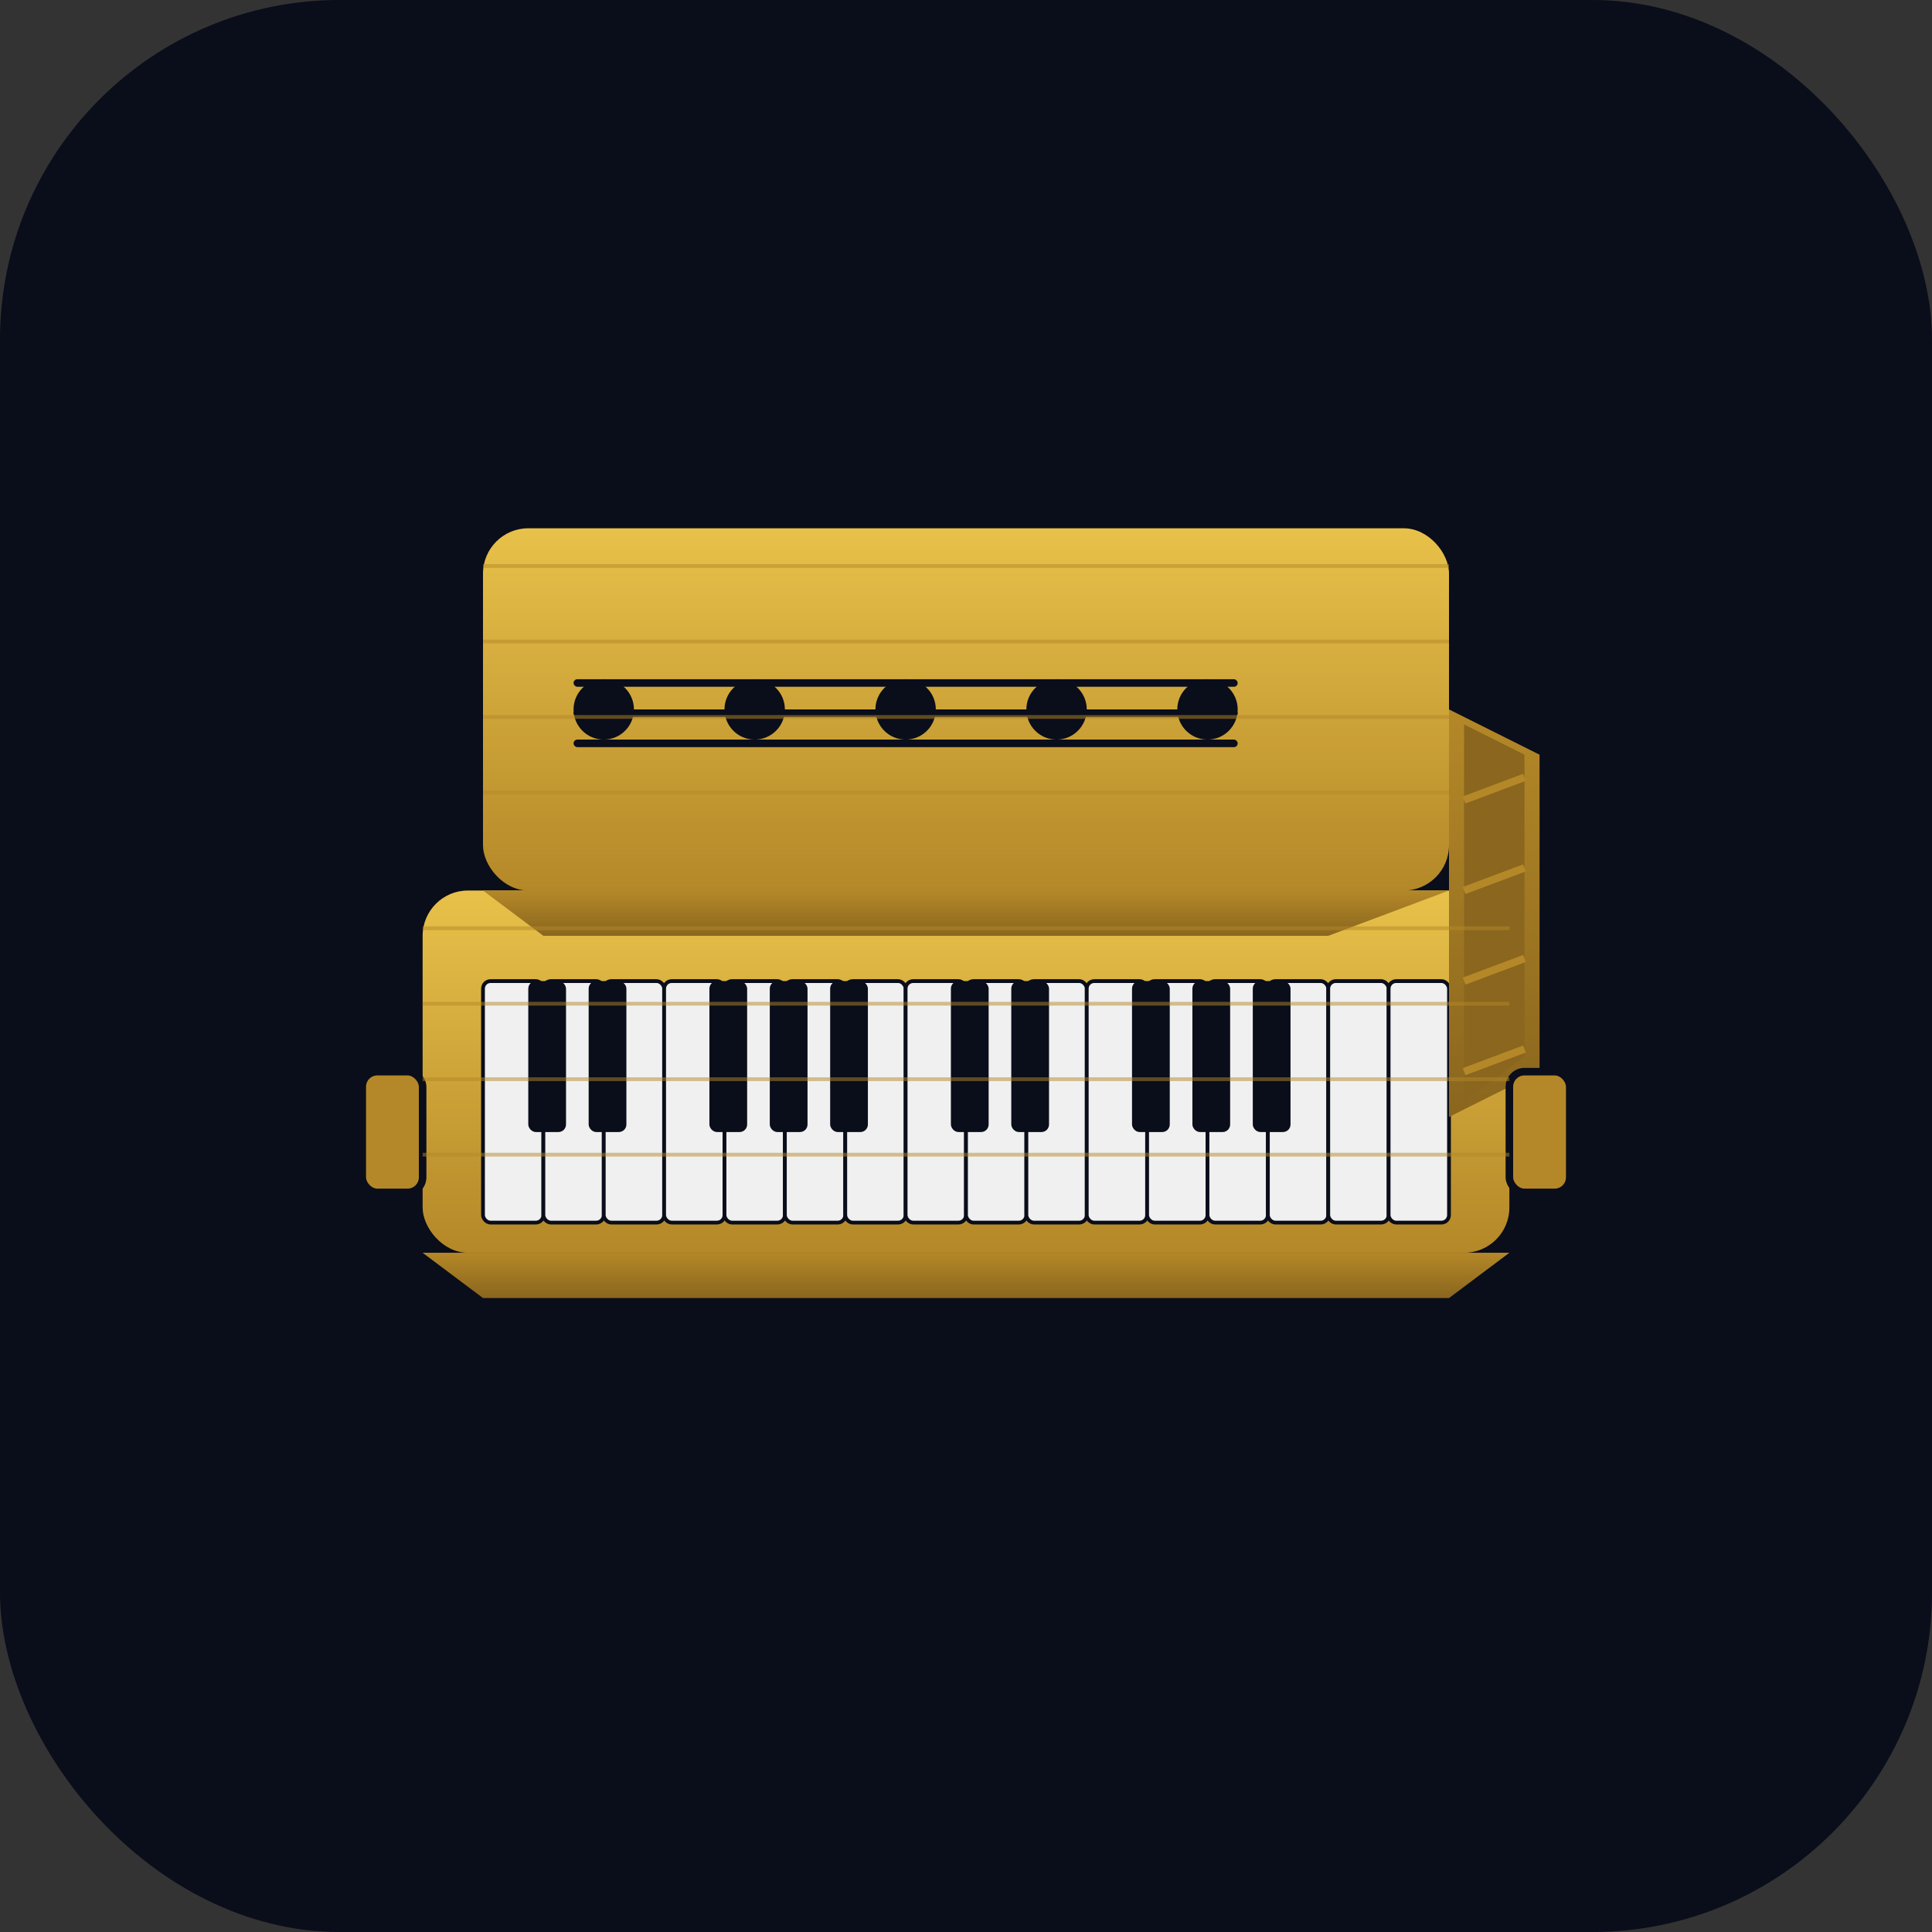
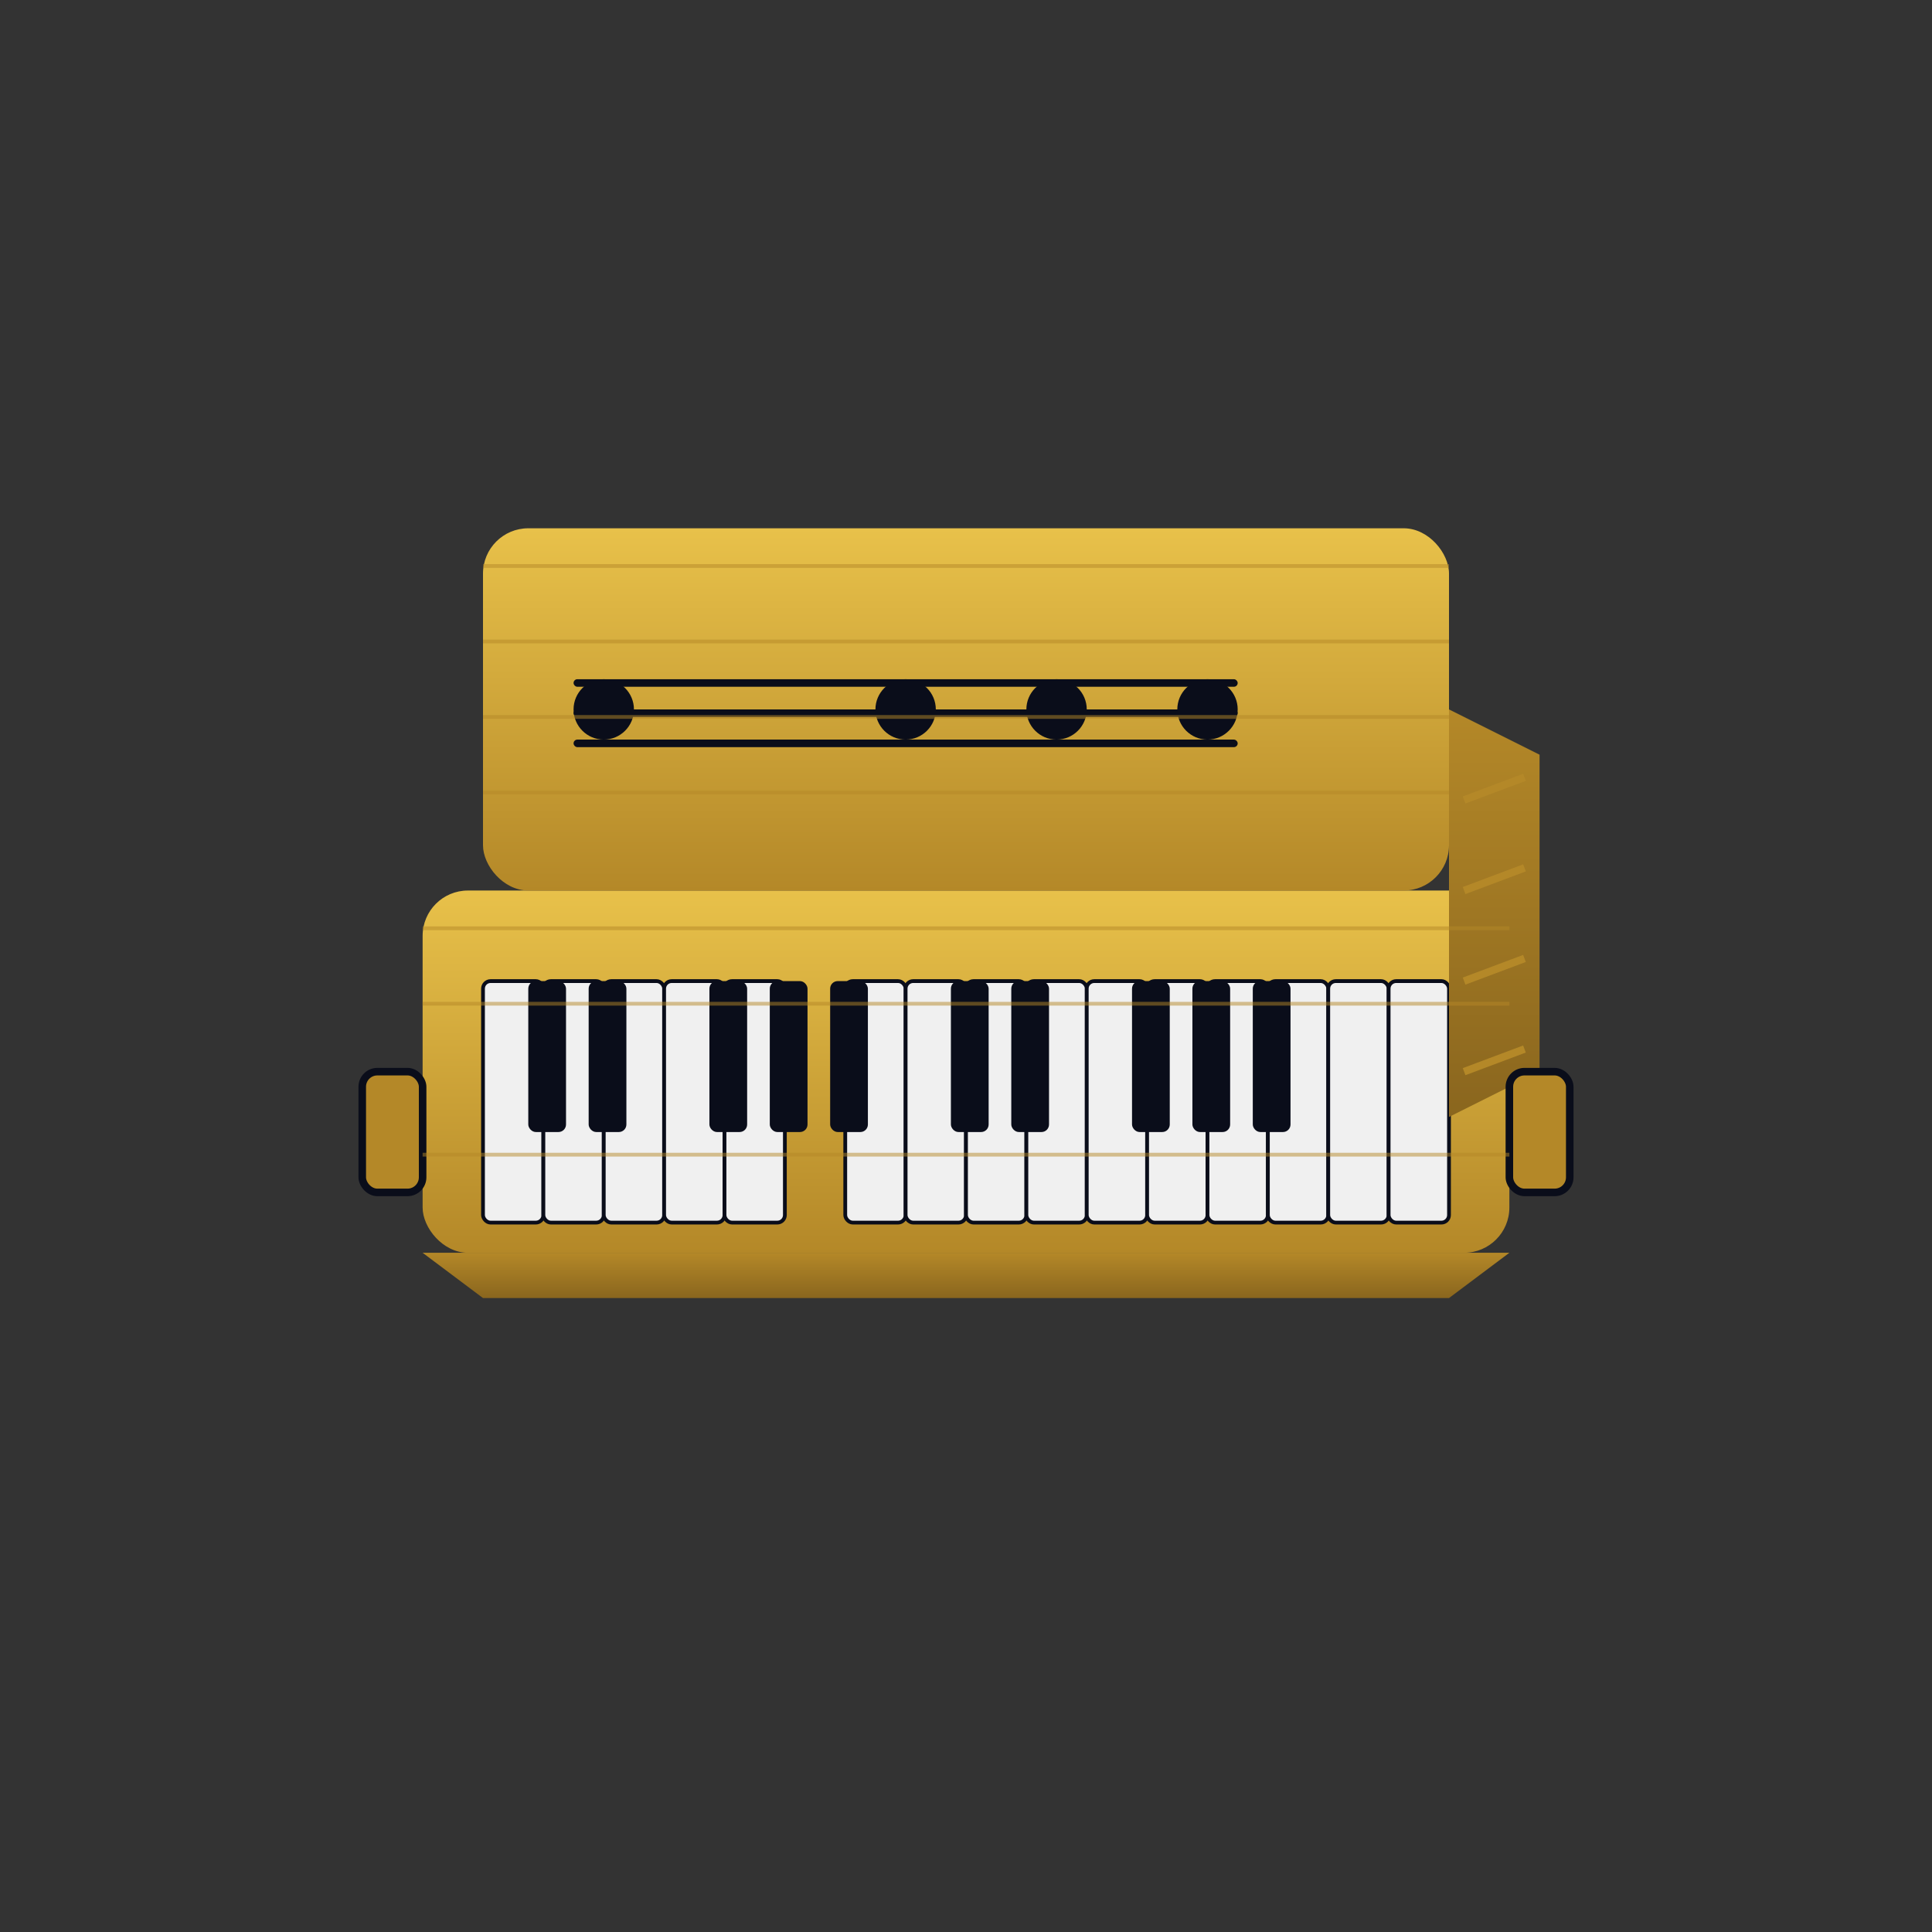
<svg xmlns="http://www.w3.org/2000/svg" width="512" height="512" viewBox="0 0 512 512">
  <rect x="0" y="0" width="512" height="512" fill="#333333" stroke="none" />
-   <rect width="512" height="512" rx="90" fill="#0A0D1A" />
  <defs>
    <linearGradient id="goldGradient" x1="0%" y1="0%" x2="0%" y2="100%">
      <stop offset="0%" stop-color="#E8C14A" />
      <stop offset="100%" stop-color="#B48828" />
    </linearGradient>
    <linearGradient id="shadowGradient" x1="0%" y1="0%" x2="0%" y2="100%">
      <stop offset="0%" stop-color="#B48828" />
      <stop offset="100%" stop-color="#8A661E" />
    </linearGradient>
  </defs>
  <g transform="translate(96, 140)">
    <rect x="16" y="96" width="288" height="96" rx="12" fill="url(#goldGradient)" />
    <path d="M16 192L32 204H288L304 192V192H16Z" fill="url(#shadowGradient)" />
    <rect x="32" y="0" width="256" height="96" rx="12" fill="url(#goldGradient)" />
-     <path d="M32 96L48 108H256L288 96H32Z" fill="url(#shadowGradient)" />
    <g fill="#0A0D1A">
      <circle cx="64" cy="48" r="8" />
-       <circle cx="104" cy="48" r="8" />
      <circle cx="144" cy="48" r="8" />
      <circle cx="184" cy="48" r="8" />
      <circle cx="224" cy="48" r="8" />
      <rect x="56" y="40" width="176" height="2" rx="1" />
      <rect x="56" y="48" width="176" height="2" rx="1" />
      <rect x="56" y="56" width="176" height="2" rx="1" />
    </g>
    <g>
      <g fill="#F0F0F0" stroke="#0A0D1A" stroke-width="1">
        <rect x="32" y="120" width="16" height="64" rx="2" />
        <rect x="48" y="120" width="16" height="64" rx="2" />
        <rect x="64" y="120" width="16" height="64" rx="2" />
        <rect x="80" y="120" width="16" height="64" rx="2" />
        <rect x="96" y="120" width="16" height="64" rx="2" />
-         <rect x="112" y="120" width="16" height="64" rx="2" />
        <rect x="128" y="120" width="16" height="64" rx="2" />
        <rect x="144" y="120" width="16" height="64" rx="2" />
        <rect x="160" y="120" width="16" height="64" rx="2" />
        <rect x="176" y="120" width="16" height="64" rx="2" />
        <rect x="192" y="120" width="16" height="64" rx="2" />
        <rect x="208" y="120" width="16" height="64" rx="2" />
        <rect x="224" y="120" width="16" height="64" rx="2" />
        <rect x="240" y="120" width="16" height="64" rx="2" />
        <rect x="256" y="120" width="16" height="64" rx="2" />
        <rect x="272" y="120" width="16" height="64" rx="2" />
      </g>
      <g fill="#0A0D1A">
        <rect x="44" y="120" width="10" height="40" rx="2" />
        <rect x="60" y="120" width="10" height="40" rx="2" />
        <rect x="92" y="120" width="10" height="40" rx="2" />
        <rect x="108" y="120" width="10" height="40" rx="2" />
        <rect x="124" y="120" width="10" height="40" rx="2" />
        <rect x="156" y="120" width="10" height="40" rx="2" />
        <rect x="172" y="120" width="10" height="40" rx="2" />
        <rect x="204" y="120" width="10" height="40" rx="2" />
        <rect x="220" y="120" width="10" height="40" rx="2" />
        <rect x="236" y="120" width="10" height="40" rx="2" />
      </g>
    </g>
    <g transform="translate(288, 48)">
      <path d="M0 0L24 12V96L0 108Z" fill="url(#shadowGradient)" />
-       <path d="M4 4V104L20 92V12Z" fill="#8A661E" />
+       <path d="M4 4V104V12Z" fill="#8A661E" />
      <line x1="4" y1="24" x2="20" y2="18" stroke="#B48828" stroke-width="2" />
      <line x1="4" y1="48" x2="20" y2="42" stroke="#B48828" stroke-width="2" />
      <line x1="4" y1="72" x2="20" y2="66" stroke="#B48828" stroke-width="2" />
      <line x1="4" y1="96" x2="20" y2="90" stroke="#B48828" stroke-width="2" />
    </g>
    <g fill="#B48828" stroke="#0A0D1A" stroke-width="2">
      <rect x="0" y="144" width="16" height="32" rx="4" />
      <rect x="304" y="144" width="16" height="32" rx="4" />
    </g>
    <g stroke="#B48828" stroke-width="1" opacity="0.5">
      <line x1="32" y1="10" x2="288" y2="10" />
      <line x1="32" y1="30" x2="288" y2="30" />
      <line x1="32" y1="50" x2="288" y2="50" />
      <line x1="32" y1="70" x2="288" y2="70" />
      <line x1="16" y1="106" x2="304" y2="106" />
      <line x1="16" y1="126" x2="304" y2="126" />
-       <line x1="16" y1="146" x2="304" y2="146" />
      <line x1="16" y1="166" x2="304" y2="166" />
    </g>
  </g>
</svg>